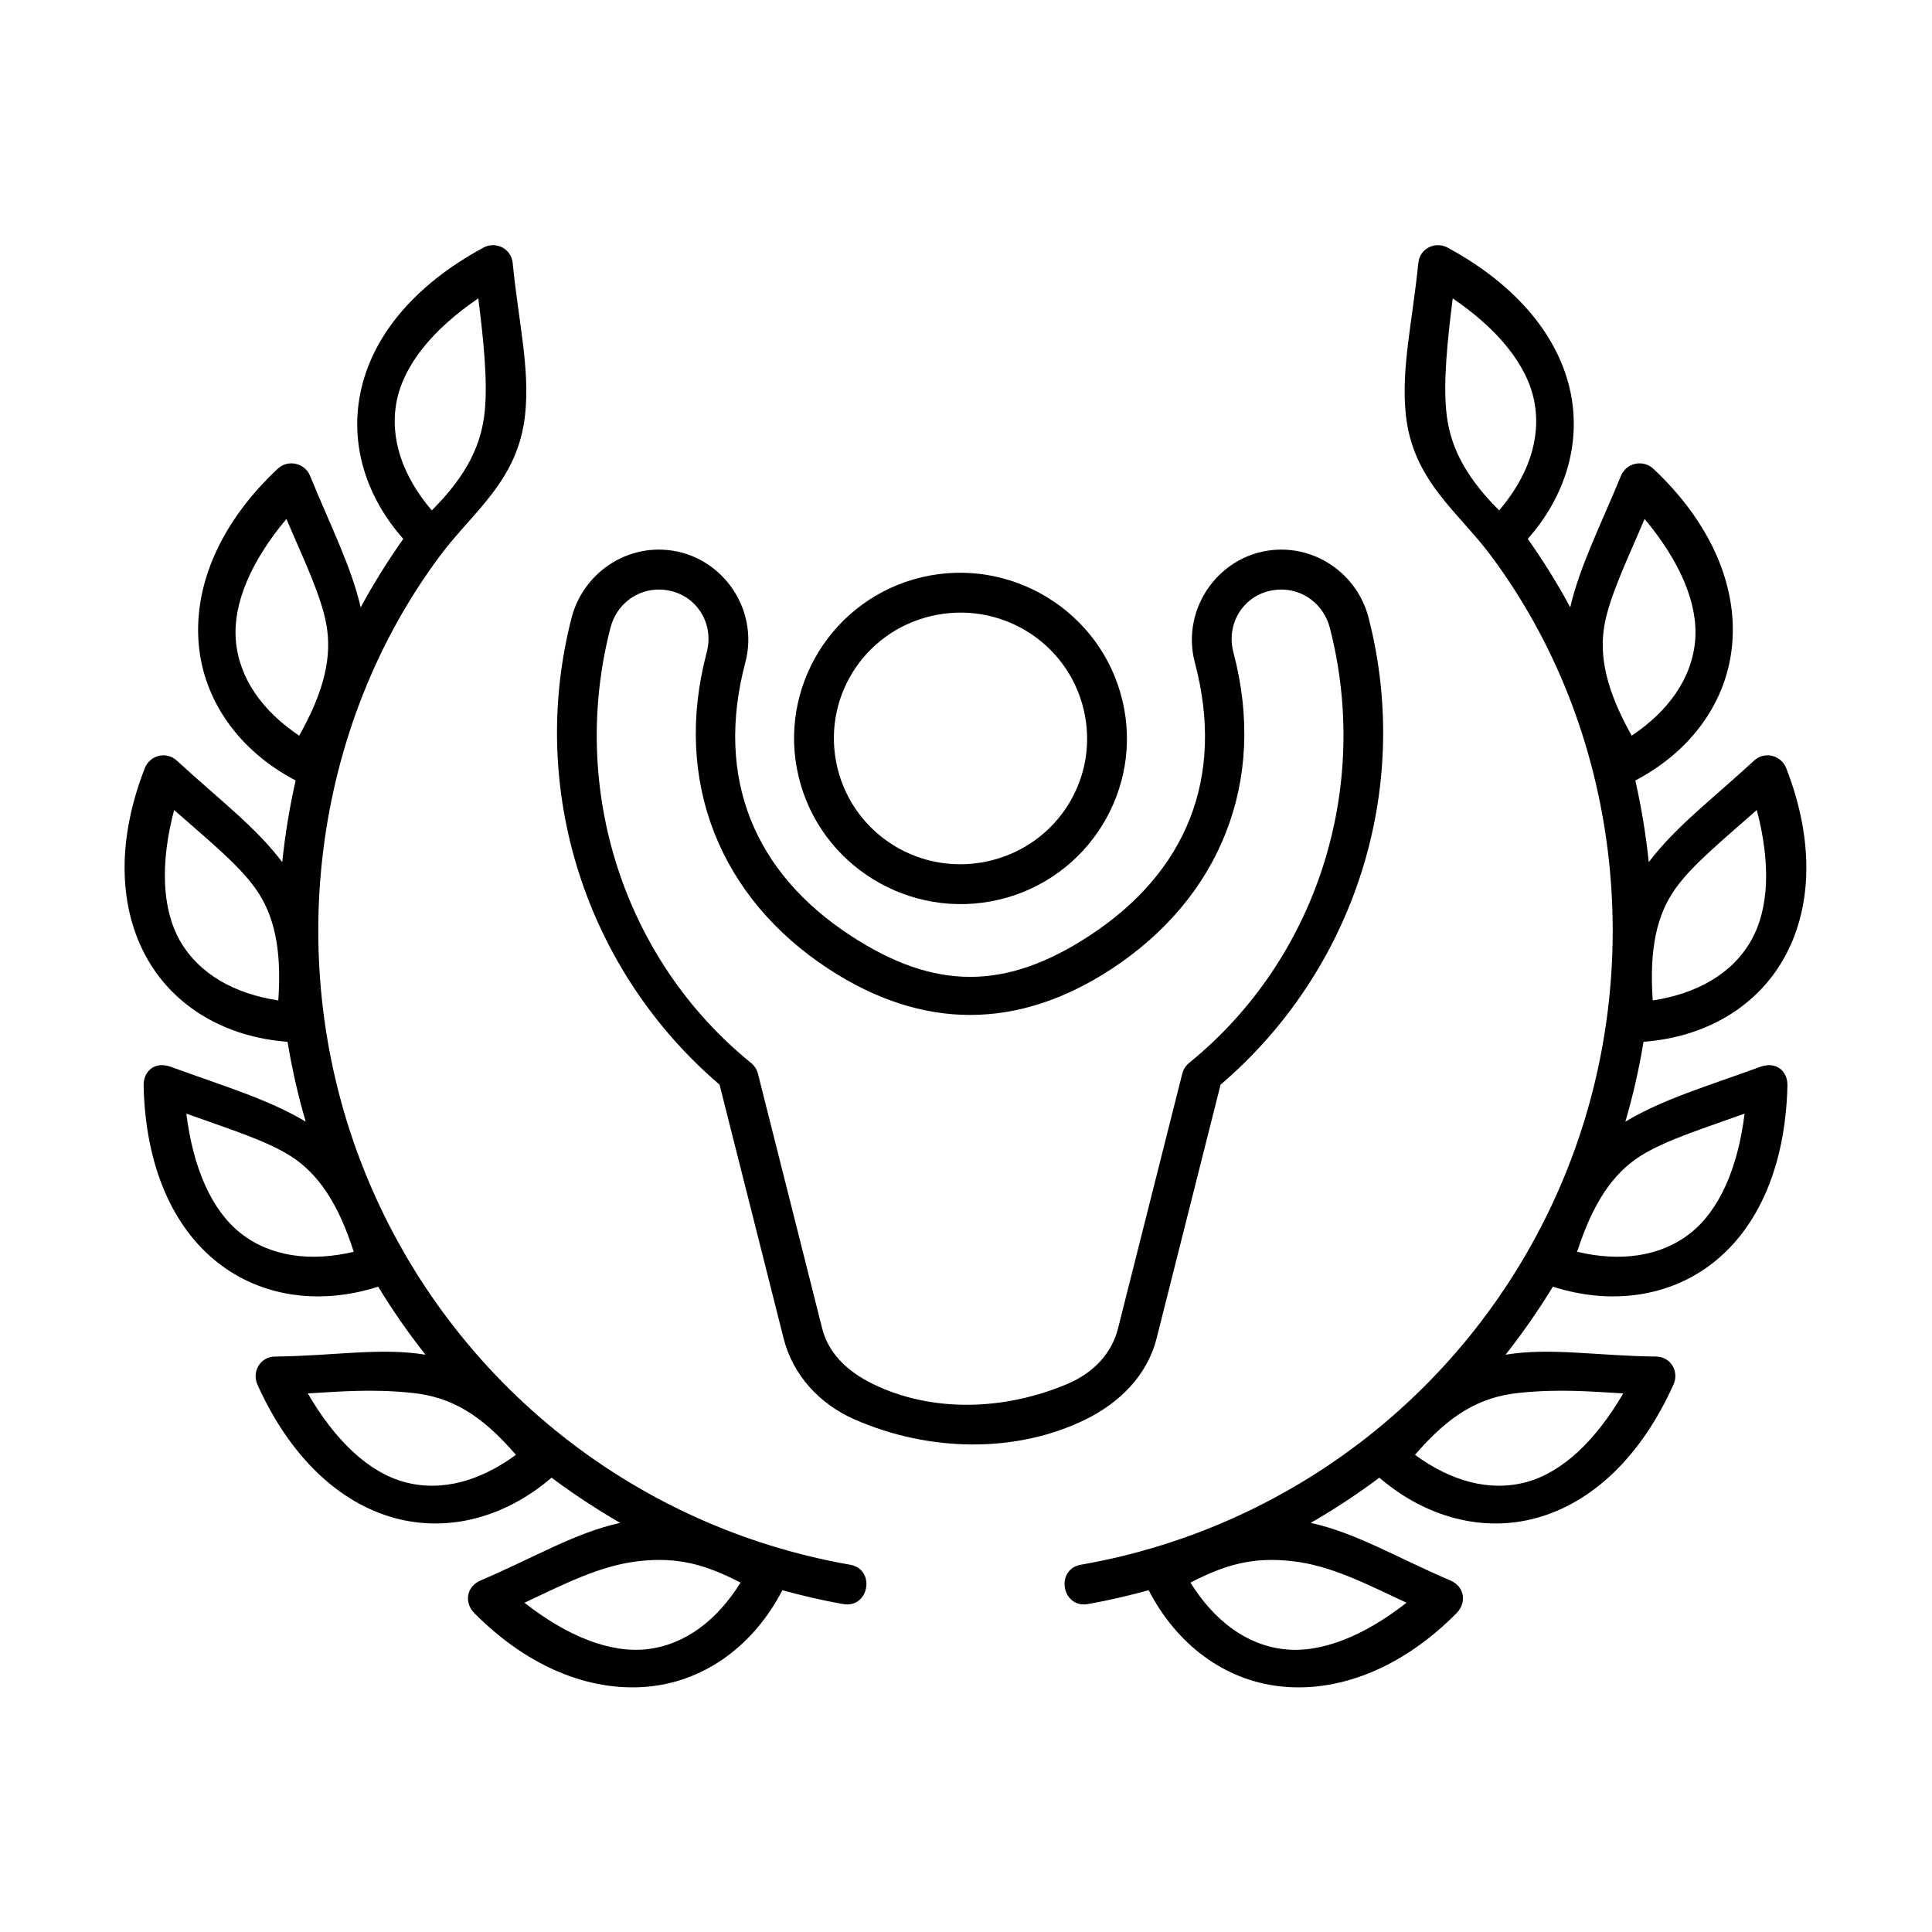
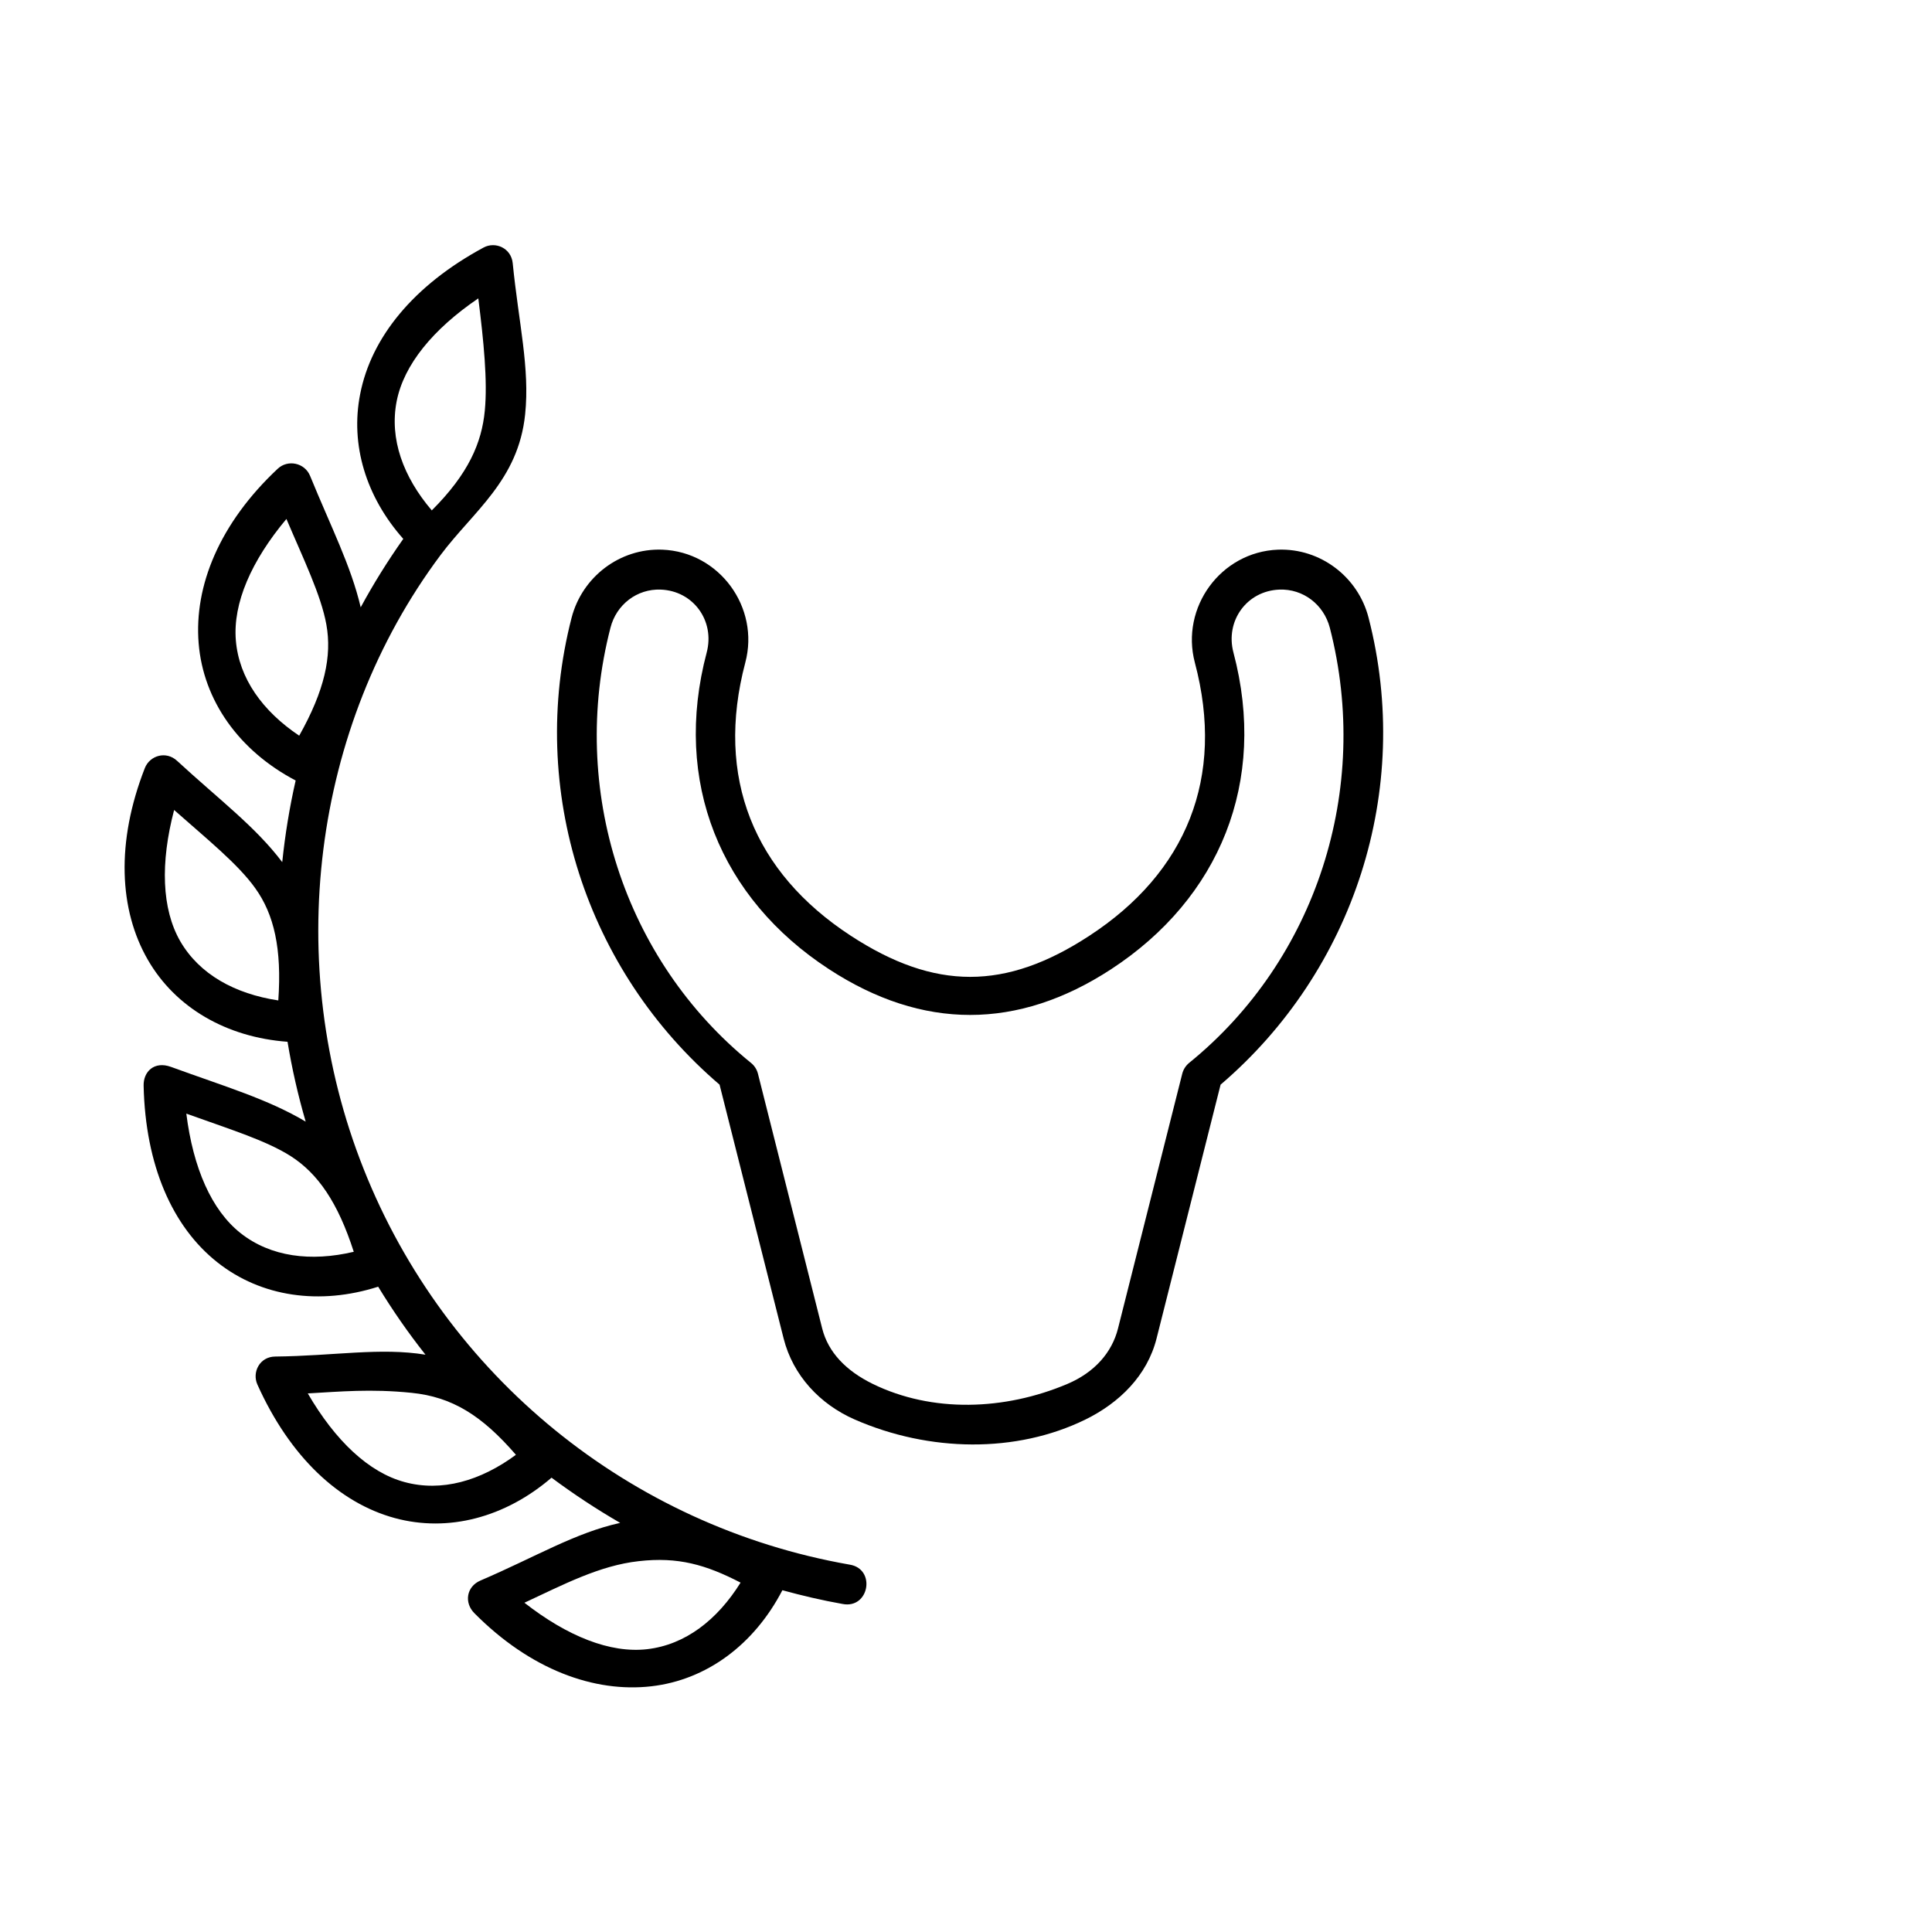
<svg xmlns="http://www.w3.org/2000/svg" fill="#000000" width="800px" height="800px" version="1.1" viewBox="144 144 512 512">
  <g>
-     <path d="m390.73 307.27c18.105-4.289 36.125 6.762 40.438 24.699 4.316 17.957-6.762 35.855-24.844 40.148-18.105 4.281-36.094-6.746-40.41-24.668-4.301-17.961 6.711-35.895 24.816-40.18zm-2.477-10.293c-23.617 5.598-38.277 29.359-32.598 52.891 5.66 23.555 29.508 38.137 53.152 32.539 23.617-5.598 38.312-29.332 32.625-52.855-5.656-23.566-29.562-38.172-53.18-32.574z" fill-rule="evenodd" />
    <path d="m319.09 300.25c8.664 0.32 14.41 8.301 12.191 16.676-9.07 34.227 3.617 65.137 32.395 83.906 24.777 16.184 50.055 16.184 74.816 0 28.746-18.797 41.453-49.68 32.383-83.906-2.215-8.367 3.531-16.352 12.191-16.676 6.297-0.234 11.746 3.965 13.352 10.117 11.023 42.773-3.617 88.02-37.32 115.34-0.875 0.734-1.488 1.695-1.781 2.801l-17.047 67.605c-1.574 6.207-6.066 11.52-13.383 14.637-16.652 7.055-35.859 7.695-51.602 0-7.144-3.5-11.805-8.426-13.383-14.637l-17.051-67.617c-0.293-1.102-0.934-2.098-1.812-2.801-33.703-27.316-48.309-72.559-37.258-115.34 1.566-6.141 7.023-10.34 13.309-10.105zm0.414-10.582c-11.285-0.414-21.227 7.234-24.027 18.047-11.777 45.719 3.945 93.59 39.215 123.73l16.977 67.266c2.473 9.82 9.652 17.461 18.859 21.484 19.766 8.633 42.777 8.98 61.113 0 9.031-4.434 16.379-11.664 18.859-21.484l16.969-67.266c35.285-30.145 50.992-78.02 39.219-123.73-2.769-10.816-12.742-18.457-24-18.047-15.188 0.582-25.883 15.328-22.043 29.914 8.105 30.52-2.297 55.652-27.93 72.391-22.211 14.543-40.992 14.543-63.262 0-25.633-16.738-36.016-41.871-27.938-72.391 3.879-14.586-6.852-29.336-22.012-29.914z" fill-rule="evenodd" />
    <path d="m340.26 563.41c-6.18 9.914-14.656 16.473-24.75 17.641-9.773 1.129-21.109-3.383-32.535-12.309 10.344-4.809 19.855-9.852 30.289-11.016 10.414-1.195 17.816 0.938 26.996 5.684zm-87.199-50.297c10.781 1.086 18.656 6.008 27.664 16.426-9.414 6.938-19.711 9.887-29.5 7.227-9.512-2.562-18.367-10.961-25.66-23.496 8.547-0.48 16.703-1.258 27.496-0.156zm-59.684-73.992c10.727 3.879 21.047 7.031 27.699 11.285 7.172 4.606 12.473 12.25 16.676 25.332-11.371 2.688-22.012 1.344-29.977-4.926-7.719-6.094-12.59-17.289-14.398-31.691zm-3.234-80.469c8.547 7.578 16.945 14.312 21.52 20.758 4.953 6.906 7.055 15.98 6.09 29.715-11.566-1.758-20.926-6.941-26.004-15.719-4.898-8.547-5.285-20.734-1.605-34.754zm29.762-77.125c4.469 10.523 9.191 20.203 10.586 27.988 1.516 8.367-0.465 17.473-7.199 29.449-9.699-6.504-15.977-15.191-16.793-25.309-0.789-9.793 4.074-20.988 13.406-32.129zm50.852-58.453c1.426 11.312 2.481 21.906 1.719 29.77-0.812 8.488-4.309 16.703-14.047 26.418-7.586-8.891-11.258-18.949-9.309-28.926 1.895-9.656 9.617-19.094 21.637-27.262zm1.395-13.473c-18.598 10.031-29.793 23.852-32.703 38.832-2.66 13.445 1.547 27.238 11.426 38.375-4.141 5.859-7.902 11.895-11.285 18.137-2.57-10.996-7.902-21.352-13.414-34.84-1.426-3.469-5.891-4.398-8.57-1.891-15.43 14.453-22.191 31.047-20.965 46.238 1.227 15.16 10.668 28.488 25.711 36.387-1.625 7.144-2.801 14.348-3.555 21.637-7.082-9.387-16.699-16.559-27.871-26.852-2.918-2.711-7.234-1.406-8.543 1.926-7.695 19.672-6.824 37.578 0.785 50.785 7.32 12.719 20.848 20.555 37.031 21.746 1.172 7.121 2.777 14.176 4.812 21.164-10.059-5.996-21.52-9.332-35.715-14.516-4.434-1.605-7.32 1.281-7.234 4.988 0.469 21.109 7.613 37.41 19.594 46.848 11.547 9.129 27.055 11.375 42.566 6.422 3.816 6.269 7.984 12.266 12.535 18.02-12.012-1.961-24.168 0.32-39.824 0.492-4.109 0.027-6.18 4.141-4.727 7.402 8.656 19.273 21.715 31.398 36.414 35.402 14.168 3.848 29.27-0.152 41.543-10.703 5.84 4.344 11.895 8.34 18.191 11.98-11.957 2.625-22.535 9.07-37.023 15.277-3.734 1.605-4.371 5.867-1.633 8.637 14.867 15.008 31.812 21.137 46.938 19.387 14.605-1.684 27.207-11.016 34.703-25.453 5.246 1.434 10.523 2.68 15.941 3.637 7.094 1.398 8.957-9.359 1.812-10.434-58.223-10.234-106.97-49.938-128.75-104.91-21.52-54.199-13.703-117.01 20.434-162.66 8.66-11.566 20.59-19.762 22.391-37.258 1.281-12.25-1.723-24.285-3.293-40.059-0.402-4.019-4.606-5.828-7.723-4.144z" />
-     <path d="m459.48 563.41c6.18 9.914 14.637 16.473 24.727 17.641 9.797 1.129 21.109-3.383 32.535-12.309-10.352-4.809-19.852-9.852-30.262-11.016-10.41-1.195-17.844 0.938-27 5.684zm87.207-50.297c-10.828 1.086-18.691 6.008-27.699 16.426 9.41 6.938 19.734 9.887 29.535 7.227 9.473-2.562 18.34-10.961 25.656-23.496-8.543-0.48-16.707-1.258-27.492-0.156zm59.648-73.992c-10.73 3.879-21.027 7.031-27.699 11.285-7.172 4.606-12.449 12.25-16.684 25.332 11.402 2.688 22.023 1.344 30.004-4.926 7.707-6.094 12.602-17.289 14.379-31.691zm3.234-80.469c-8.508 7.578-16.906 14.312-21.508 20.758-4.961 6.906-7.031 15.98-6.066 29.715 11.547-1.758 20.93-6.941 25.98-15.719 4.926-8.547 5.277-20.734 1.594-34.754zm-29.734-77.125c-4.461 10.523-9.18 20.203-10.613 27.988-1.516 8.367 0.469 17.473 7.199 29.449 9.707-6.504 15.98-15.191 16.82-25.309 0.789-9.793-4.106-20.988-13.406-32.129zm-50.848-58.453c-1.434 11.312-2.484 21.906-1.723 29.77 0.793 8.488 4.289 16.703 14.023 26.418 7.586-8.891 11.25-18.949 9.305-28.926-1.895-9.656-9.621-19.094-21.605-27.262zm-1.398-13.473c18.566 10.031 29.766 23.852 32.715 38.832 2.621 13.445-1.574 27.238-11.426 38.375 4.137 5.859 7.898 11.895 11.246 18.137 2.57-10.996 7.902-21.352 13.445-34.84 1.398-3.469 5.891-4.398 8.574-1.891 15.395 14.453 22.184 31.047 20.926 46.238-1.219 15.16-10.629 28.488-25.684 36.387 1.605 7.144 2.801 14.348 3.555 21.637 7.094-9.387 16.684-16.559 27.848-26.852 2.938-2.711 7.266-1.406 8.57 1.926 7.676 19.672 6.801 37.578-0.812 50.785-7.316 12.719-20.82 20.555-36.996 21.746-1.164 7.121-2.769 14.176-4.812 21.164 10.031-5.996 21.523-9.332 35.727-14.516 4.422-1.605 7.316 1.281 7.223 4.988-0.492 21.109-7.637 37.41-19.594 46.848-11.547 9.129-27.055 11.375-42.566 6.422-3.824 6.269-8.016 12.266-12.535 18.02 12.008-1.961 24.137 0.32 39.816 0.492 4.113 0.027 6.188 4.141 4.691 7.402-8.656 19.273-21.688 31.398-36.414 35.402-14.133 3.848-29.242-0.152-41.543-10.703-5.801 4.344-11.867 8.34-18.191 11.98 11.98 2.625 22.531 9.07 37.051 15.277 3.734 1.605 4.344 5.867 1.605 8.637-14.84 15.008-31.785 21.137-46.938 19.387-14.605-1.684-27.199-11.016-34.66-25.453-5.25 1.434-10.551 2.68-15.953 3.637-7.082 1.398-8.98-9.359-1.801-10.434 58.223-10.234 106.94-49.938 128.75-104.91 21.492-54.199 13.703-117.01-20.445-162.66-8.66-11.566-20.605-19.762-22.414-37.258-1.254-12.25 1.719-24.285 3.32-40.059 0.379-4.019 4.57-5.828 7.723-4.144z" />
  </g>
</svg>